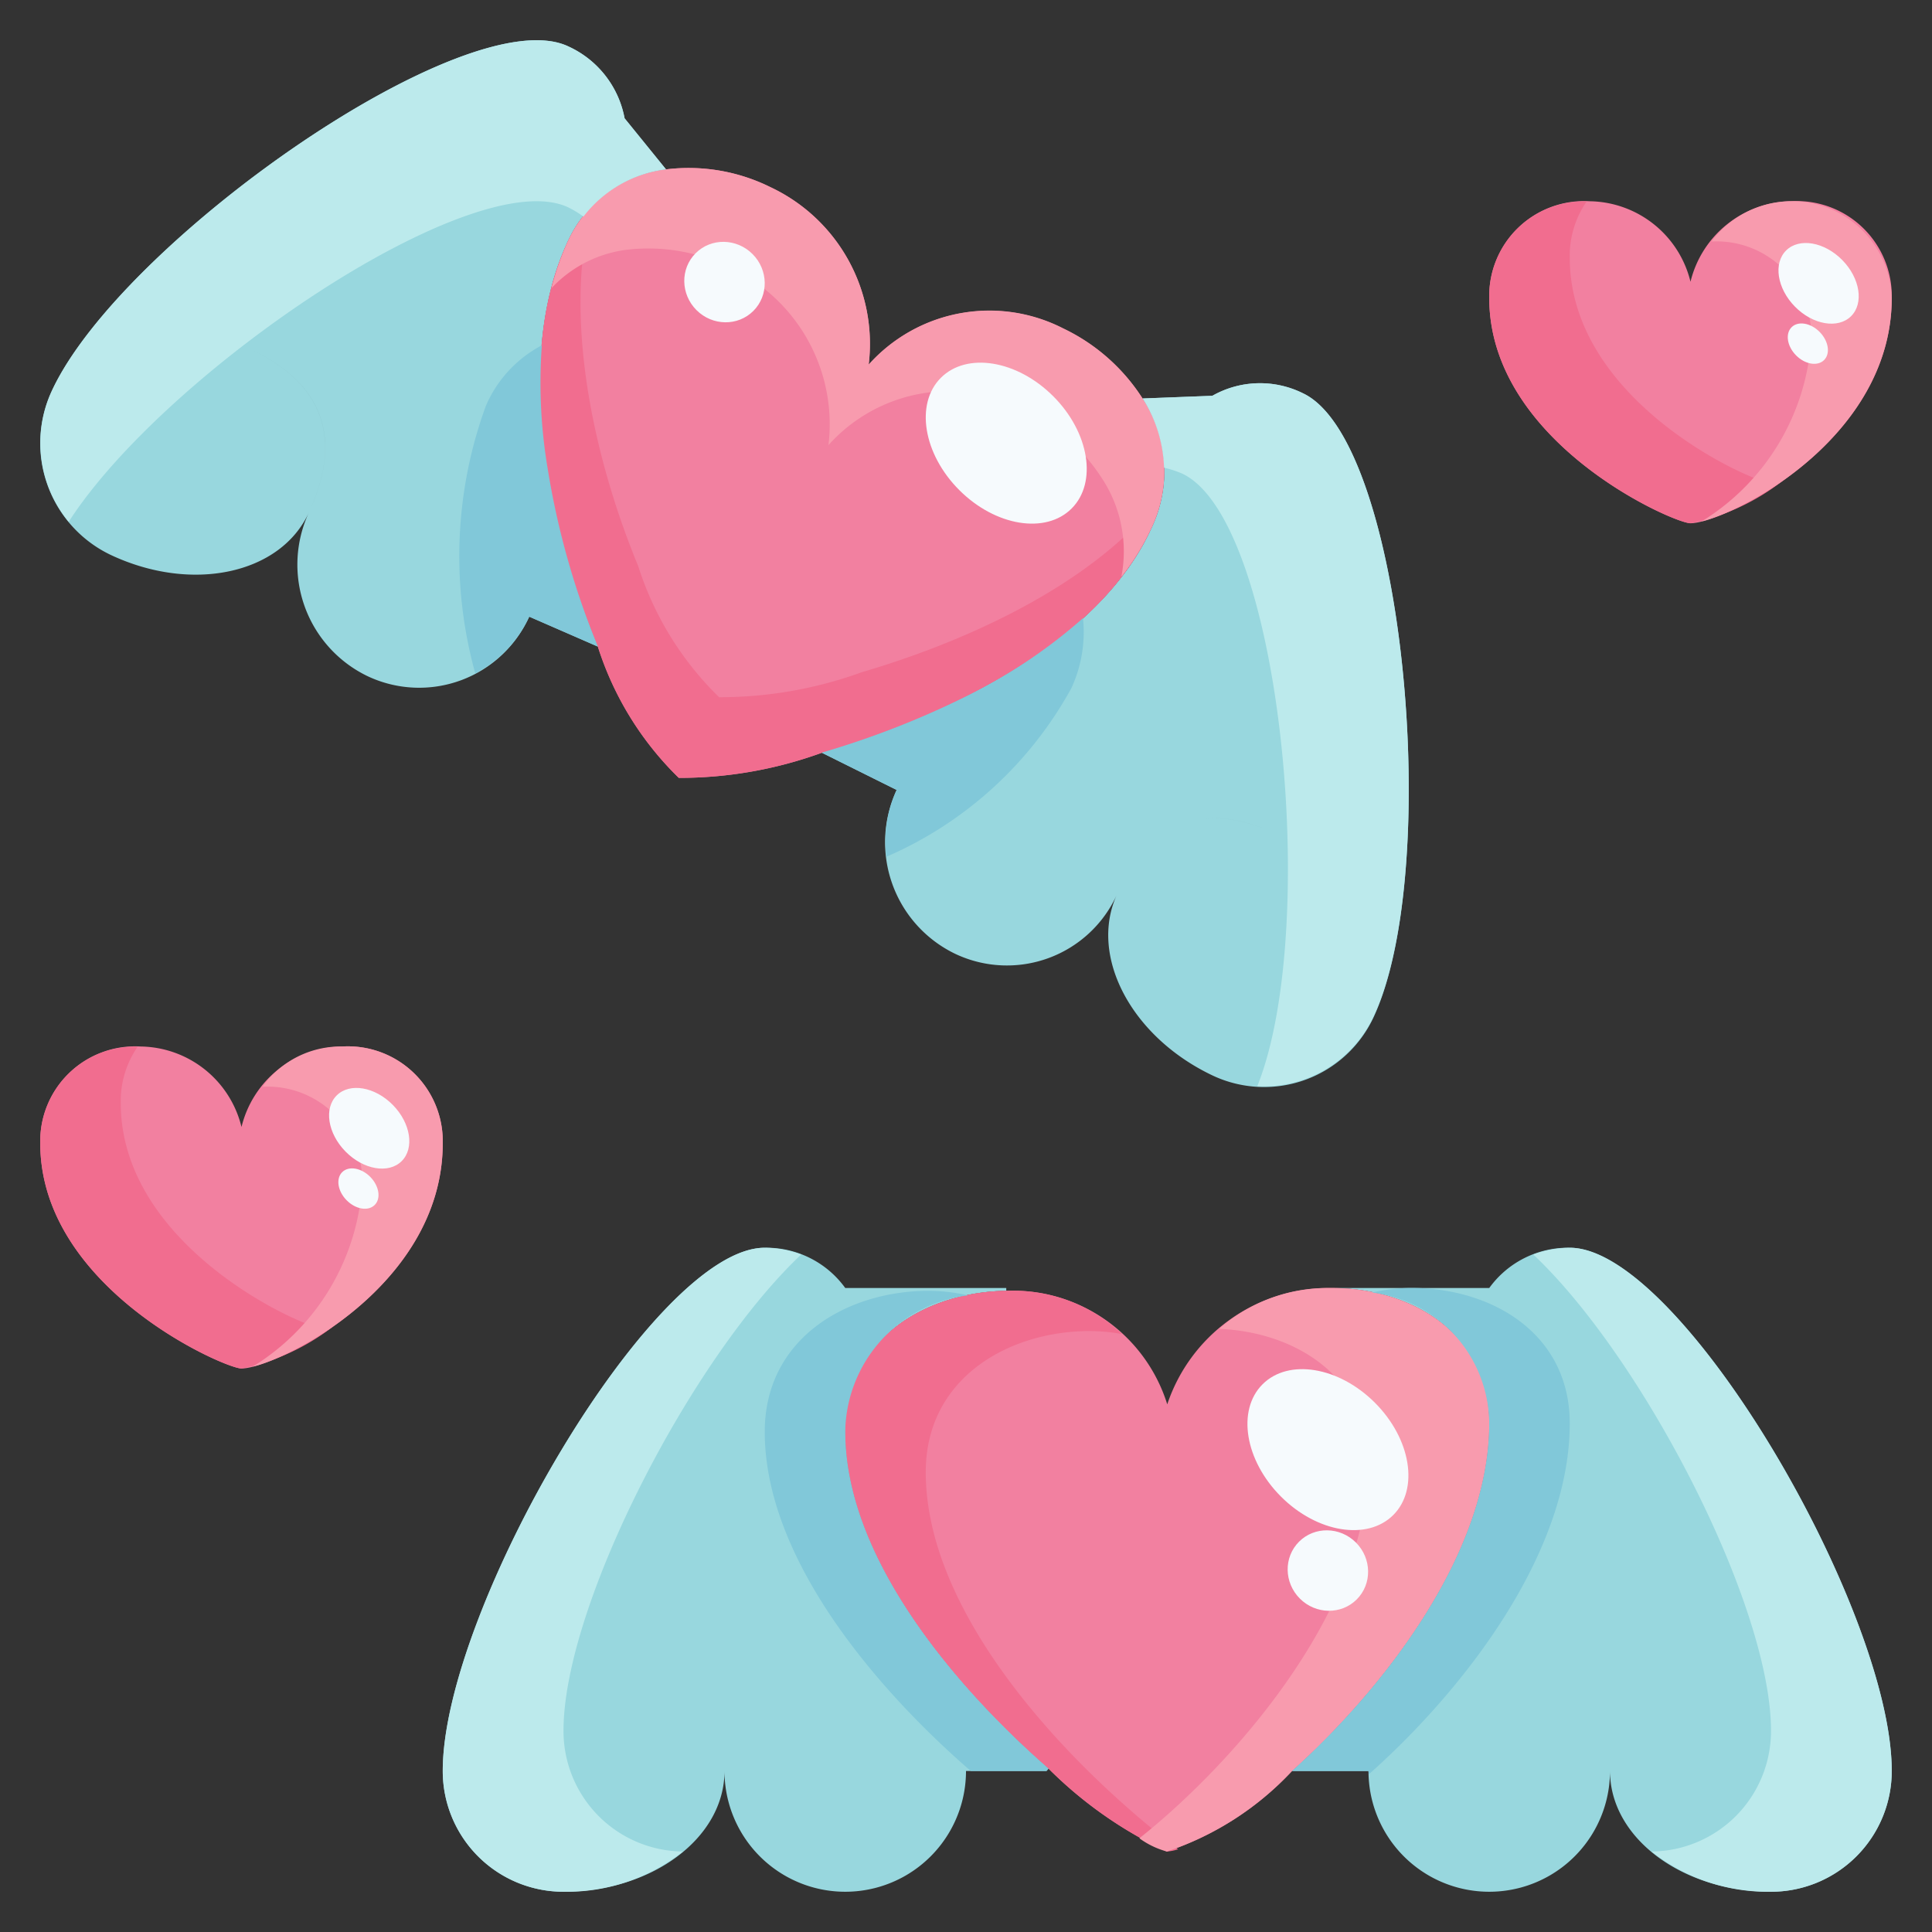
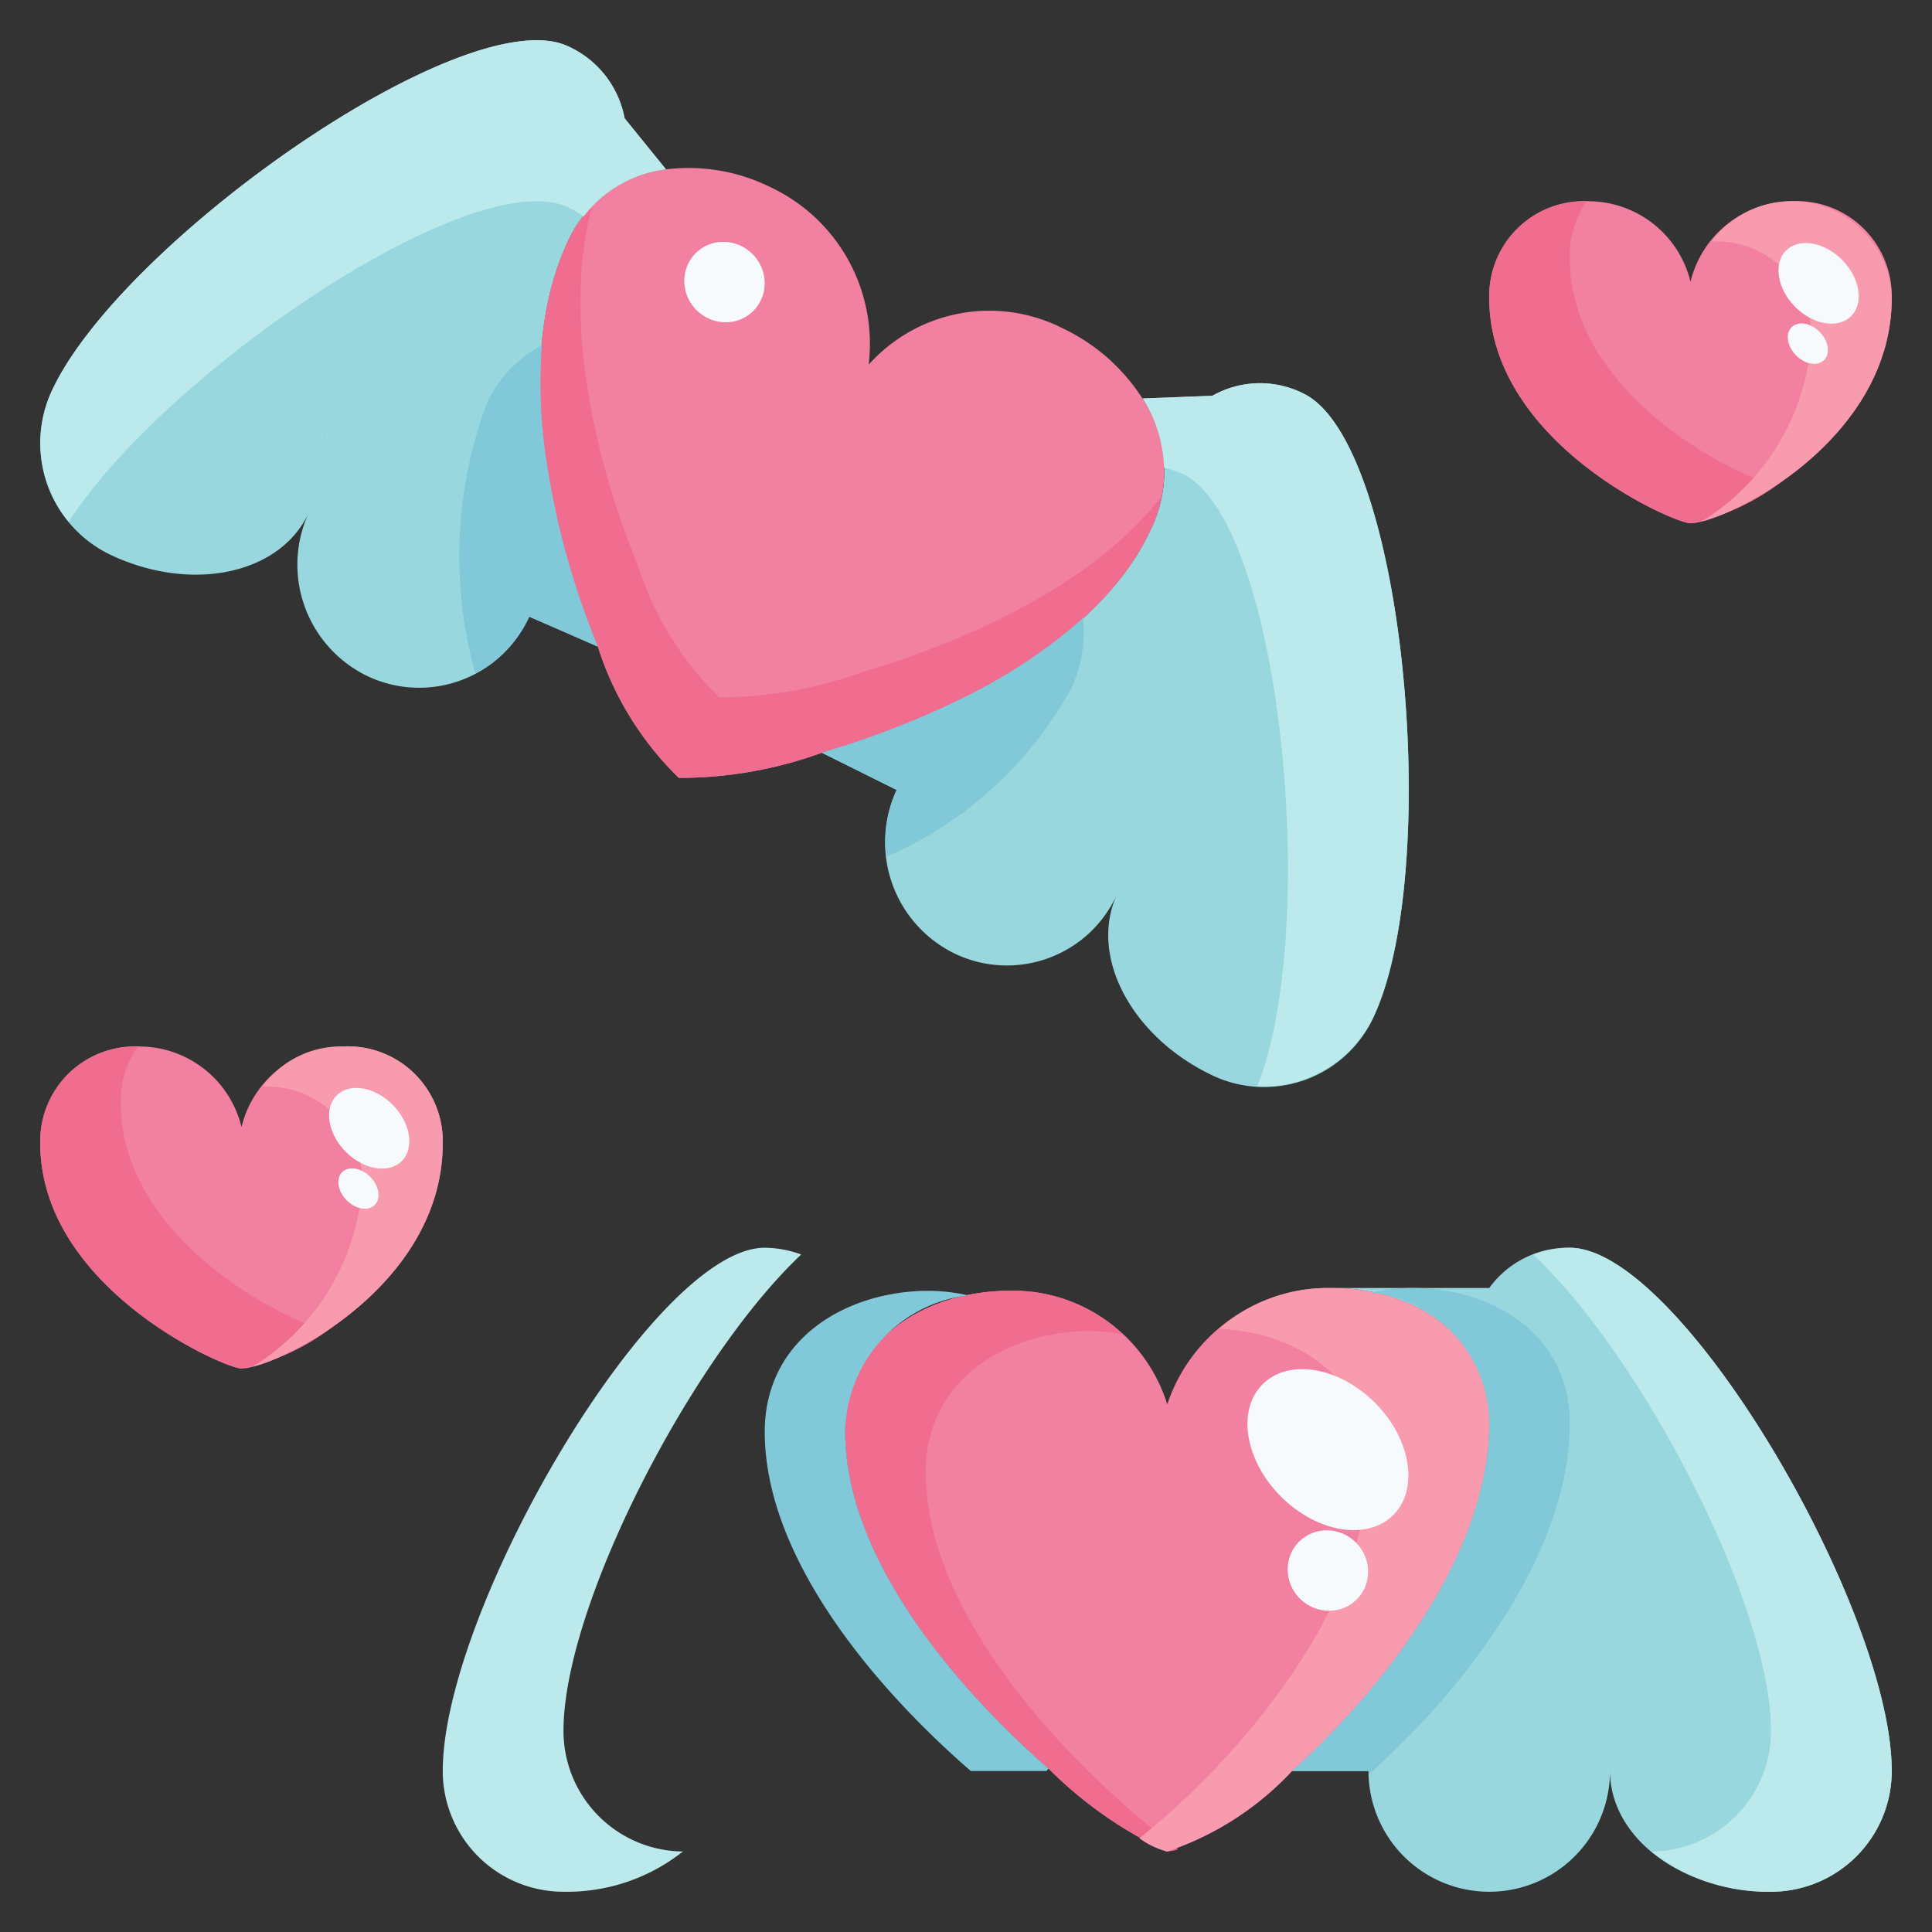
<svg xmlns="http://www.w3.org/2000/svg" height="512" viewBox="0 0 48 48" width="512">
  <rect x="0" y="0" width="48" height="48" fill="#333333" stroke="none" />
  <g id="_21-heart_flying" data-name="21-heart flying">
-     <path d="m21 32h4v.07c-1.99.03-3.98 1.19-4 3.47-.02 3.16 2.76 6.4 5.05 8.4l-.05.06h-2a3 3 0 0 1 -6 0c0 1.66-1.79 3-4 3a3 3 0 0 1 -3-3c0-4 5.24-13 8-13a2.415 2.415 0 0 1 2 1z" fill="#98d7de" />
    <path d="m40 44a3 3 0 0 1 -6 0h-1.9c2.28-2.05 4.88-5.39 4.9-8.6.02-2.27-1.94-3.4-3.92-3.4h3.92a2.415 2.415 0 0 1 2-1c2.76 0 8 9 8 13a3 3 0 0 1 -3 3c-2.21 0-4-1.34-4-3z" fill="#98d7de" />
    <path d="m32.1 44a7.494 7.494 0 0 1 -3.11 2 10.345 10.345 0 0 1 -2.94-2.06c-2.29-2-5.07-5.24-5.05-8.4.02-2.28 2.01-3.44 4-3.47h.03a4.016 4.016 0 0 1 3.97 2.82 4.231 4.231 0 0 1 4-2.89h.08c1.98 0 3.94 1.13 3.92 3.4-.02 3.21-2.62 6.55-4.9 8.6z" fill="#f280a0" />
    <path d="m34.206 13.005c-.445-1.641-1.067-2.872-1.834-3.234a2.4 2.4 0 0 0 -2.251.062l-1.733.067a3.284 3.284 0 0 1 .228 3.2c-1.325 2.942-5.244 4.73-8.2 5.6l1.862.926a3.075 3.075 0 0 0 1.459 4.074 3 3 0 0 0 4.015-1.48q1.277-2.772 4.015-1.48-2.739-1.292-4.015 1.48c-.706 1.532.356 3.543 2.374 4.5a3 3 0 0 0 4.015-1.479c1.184-2.581 1.085-8.482.065-12.236z" fill="#98d7de" />
    <path d="m14.073 6.078a3.081 3.081 0 0 1 2.474-1.87l-1.029-1.269a2.458 2.458 0 0 0 -1.4-1.787c-2.518-1.19-11.131 4.87-12.834 8.567a3.074 3.074 0 0 0 1.461 4.065c2.018.953 4.222.484 4.928-1.049q1.276-2.772-1.461-4.065 2.738 1.293 1.461 4.065a3.075 3.075 0 0 0 1.461 4.065 3 3 0 0 0 4.015-1.48l1.706.744c-1.187-2.871-2.115-7.025-.782-9.986z" fill="#98d7de" />
    <path d="m16.547 4.208a3.081 3.081 0 0 0 -2.474 1.87c-1.333 2.961-.405 7.115.782 9.987a7.884 7.884 0 0 0 2.011 3.261 10.339 10.339 0 0 0 3.548-.622c2.958-.873 6.877-2.661 8.2-5.6a3.284 3.284 0 0 0 -.228-3.2 4.783 4.783 0 0 0 -1.975-1.743 4.023 4.023 0 0 0 -4.83.9 4.3 4.3 0 0 0 -2.439-4.411 4.58 4.58 0 0 0 -2.595-.442" fill="#f280a0" />
    <path d="m42 13c-.417 0-5-2-5-5.6a2.358 2.358 0 0 1 2.5-2.4 2.617 2.617 0 0 1 2.5 2 2.617 2.617 0 0 1 2.5-2 2.358 2.358 0 0 1 2.5 2.4c0 3.6-4.167 5.6-5 5.6z" fill="#f280a0" />
    <path d="m39 6.4a2.365 2.365 0 0 1 .42-1.394 2.345 2.345 0 0 0 -2.42 2.394c0 3.6 4.583 5.6 5 5.6a5.49 5.49 0 0 0 2.278-1.046 1.322 1.322 0 0 1 -.278.046c-.417 0-5-2-5-5.6z" fill="#f16d8f" />
    <path d="m47 7.4a2.484 2.484 0 0 0 -4.476-1.4 2.353 2.353 0 0 1 2.476 2.4 5.735 5.735 0 0 1 -2.722 4.554c1.222-.301 4.722-2.254 4.722-5.554z" fill="#f89bae" />
    <ellipse cx="45.18" cy="7.026" fill="#f6fafd" rx=".825" ry="1.148" transform="matrix(.713 -.701 .701 .713 8.044 33.701)" />
    <ellipse cx="44.913" cy="8.524" fill="#f6fafd" rx=".413" ry=".574" transform="matrix(.713 -.701 .701 .713 6.917 33.944)" />
    <path d="m6 34c-.417 0-5-2-5-5.6a2.358 2.358 0 0 1 2.5-2.4 2.617 2.617 0 0 1 2.5 2 2.617 2.617 0 0 1 2.5-2 2.358 2.358 0 0 1 2.5 2.4c0 3.6-4.167 5.6-5 5.6z" fill="#f280a0" />
    <path d="m3 27.4a2.365 2.365 0 0 1 .42-1.394 2.345 2.345 0 0 0 -2.42 2.394c0 3.6 4.583 5.6 5 5.6a5.49 5.49 0 0 0 2.278-1.046 1.322 1.322 0 0 1 -.278.046c-.417 0-5-2-5-5.6z" fill="#f16d8f" />
    <path d="m11 28.4a2.358 2.358 0 0 0 -2.5-2.4 2.377 2.377 0 0 0 -1.976 1 2.353 2.353 0 0 1 2.476 2.4 5.735 5.735 0 0 1 -2.722 4.554c1.222-.301 4.722-2.254 4.722-5.554z" fill="#f89bae" />
    <ellipse cx="9.18" cy="28.026" fill="#f6fafd" rx=".825" ry="1.148" transform="matrix(.713 -.701 .701 .713 -17.019 14.484)" />
    <ellipse cx="8.913" cy="29.524" fill="#f6fafd" rx=".413" ry=".574" transform="matrix(.713 -.701 .701 .713 -18.146 14.727)" />
    <path d="m23 36.54c.02-2.28 2.01-3.44 4-3.47h.03a4.574 4.574 0 0 1 .845.074 3.9 3.9 0 0 0 -2.845-1.074h-.03c-1.99.03-3.98 1.19-4 3.47-.02 3.16 2.76 6.4 5.05 8.4a10.345 10.345 0 0 0 2.94 2.06 1.031 1.031 0 0 0 .279-.056c-.376-.287-.787-.62-1.219-1-2.29-2.004-5.07-5.244-5.05-8.404z" fill="#f16d8f" />
    <path d="m33.08 32h-.08a4.066 4.066 0 0 0 -2.709 1.015c1.9.078 3.728 1.2 3.709 3.385-.02 3.21-2.62 6.55-4.9 8.6-.271.245-.535.466-.792.672a2.071 2.071 0 0 0 .682.328 7.494 7.494 0 0 0 3.11-2c2.28-2.05 4.88-5.39 4.9-8.6.02-2.27-1.94-3.4-3.92-3.4z" fill="#f89bae" />
    <ellipse cx="33" cy="36" fill="#f6fafd" rx="1.65" ry="2.297" transform="matrix(.707 -.707 .707 .707 -15.791 33.895)" />
    <ellipse cx="33" cy="39" fill="#f6fafd" rx=".985" ry="1.014" transform="matrix(.707 -.707 .707 .707 -17.913 34.778)" />
    <path d="m14 43c0-3.123 3.191-9.276 5.906-11.832a2.687 2.687 0 0 0 -.906-.168c-2.76 0-8 9-8 13a3 3 0 0 0 3 3 4.643 4.643 0 0 0 2.967-1 2.994 2.994 0 0 1 -2.967-3z" fill="#bceaec" />
    <path d="m39 31a2.687 2.687 0 0 0 -.906.168c2.715 2.556 5.906 8.709 5.906 11.832a2.994 2.994 0 0 1 -2.967 3 4.643 4.643 0 0 0 2.967 1 3 3 0 0 0 3-3c0-4-5.24-13-8-13z" fill="#bceaec" />
    <path d="m26.05 43.94c-2.29-2-5.07-5.24-5.05-8.4a3.463 3.463 0 0 1 3.051-3.357 4.486 4.486 0 0 0 -1.021-.113h-.03c-1.99.03-3.98 1.19-4 3.47-.02 3.16 2.76 6.4 5.05 8.4l.07.06h1.88z" fill="#81c8d9" />
    <path d="m39 35.4c.02-2.27-1.94-3.4-3.92-3.4h-.08a4.58 4.58 0 0 0 -.914.113 3.3 3.3 0 0 1 2.914 3.287c-.02 3.21-2.62 6.55-4.9 8.6h1.9c0 .027.007.053.008.08.031-.027.061-.052.092-.08 2.28-2.05 4.88-5.39 4.9-8.6z" fill="#81c8d9" />
    <path d="m21.414 16.7a10.339 10.339 0 0 1 -3.548.622 7.884 7.884 0 0 1 -2.011-3.261c-1.049-2.534-1.889-6.071-1.155-8.903a3.258 3.258 0 0 0 -.63.92c-1.333 2.961-.405 7.115.782 9.987a7.884 7.884 0 0 0 2.011 3.261 10.339 10.339 0 0 0 3.548-.622c2.958-.873 6.877-2.661 8.2-5.6a3.6 3.6 0 0 0 .244-.767c-1.713 2.214-4.922 3.623-7.441 4.363z" fill="#f16d8f" />
-     <path d="m28.388 9.9a4.783 4.783 0 0 0 -1.975-1.743 4.023 4.023 0 0 0 -4.83.9 4.3 4.3 0 0 0 -2.441-4.407 4.58 4.58 0 0 0 -2.595-.442 3.081 3.081 0 0 0 -2.474 1.87 6.772 6.772 0 0 0 -.37 1.08 3.086 3.086 0 0 1 1.844-.95 4.58 4.58 0 0 1 2.595.442 4.3 4.3 0 0 1 2.441 4.409 4.023 4.023 0 0 1 4.83-.9 4.783 4.783 0 0 1 1.975 1.741 3.3 3.3 0 0 1 .472 2.43 6.215 6.215 0 0 0 .756-1.233 3.284 3.284 0 0 0 -.228-3.197z" fill="#f89bae" />
+     <path d="m28.388 9.9z" fill="#f89bae" />
    <path d="m34.206 13.005c-.445-1.641-1.067-2.872-1.834-3.234a2.4 2.4 0 0 0 -2.251.062l-1.733.067a3.408 3.408 0 0 1 .532 1.72 2.543 2.543 0 0 1 .452.147c.767.362 1.389 1.593 1.834 3.234.99 3.645 1.109 9.3.031 11.985a3.011 3.011 0 0 0 2.9-1.757c1.188-2.569 1.089-8.47.069-12.224z" fill="#bceaec" />
    <path d="m14.118 5.152a2.555 2.555 0 0 1 .378.229 3.064 3.064 0 0 1 2.051-1.173l-1.029-1.269a2.458 2.458 0 0 0 -1.4-1.787c-2.518-1.19-11.131 4.87-12.834 8.567a3.081 3.081 0 0 0 .423 3.245c2.384-3.705 10.054-8.924 12.411-7.812z" fill="#bceaec" />
    <path d="m26.906 15.359a13.173 13.173 0 0 1 -2.978 1.979 21.857 21.857 0 0 1 -3.514 1.362l.886.441.976.485a3.073 3.073 0 0 0 -.254 1.66 9.577 9.577 0 0 0 4.594-4.186 3.3 3.3 0 0 0 .29-1.741z" fill="#81c8d9" />
    <path d="m13.607 11.643a12.835 12.835 0 0 1 -.145-3.064 3.073 3.073 0 0 0 -1.389 1.5 10.881 10.881 0 0 0 -.265 6.65 3.016 3.016 0 0 0 1.341-1.407l.436.19 1.27.554a19.877 19.877 0 0 1 -1.248-4.423z" fill="#81c8d9" />
    <g fill="#f6fafd">
-       <ellipse cx="25" cy="11" rx="1.65" ry="2.297" transform="matrix(.707 -.707 .707 .707 -.452 20.908)" />
      <ellipse cx="18" cy="7" rx=".985" ry="1.014" transform="matrix(.707 -.707 .707 .707 .325 14.785)" />
    </g>
  </g>
</svg>